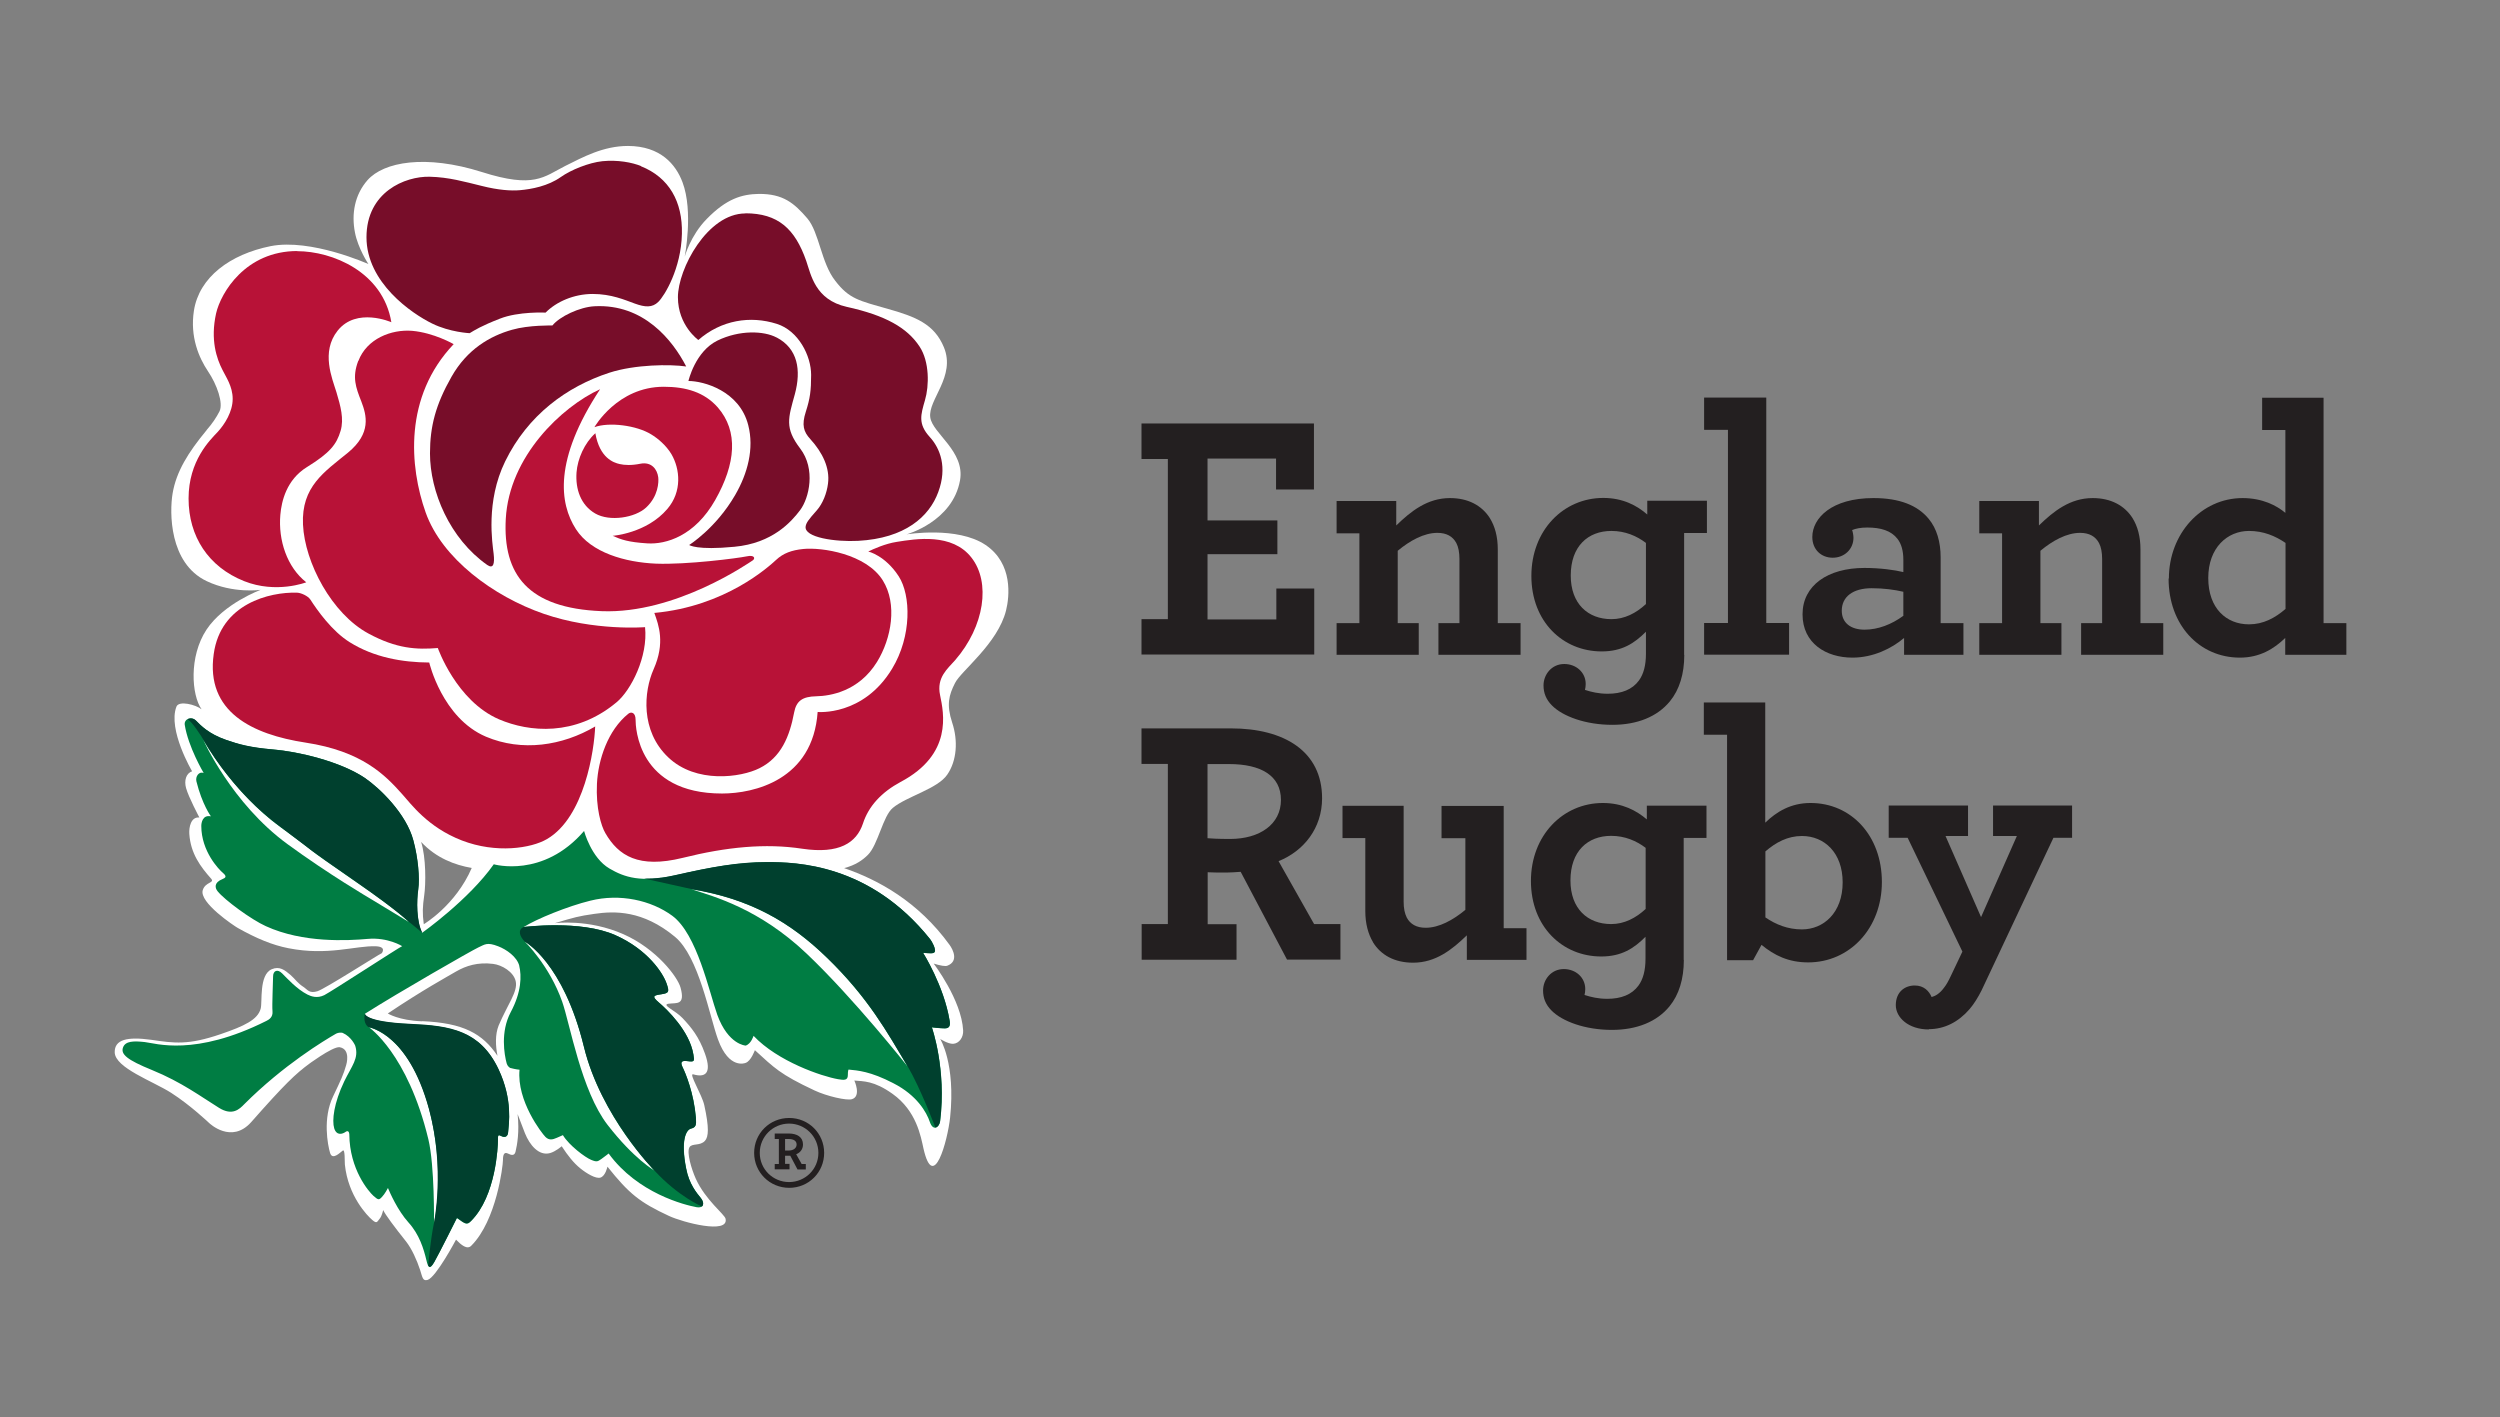
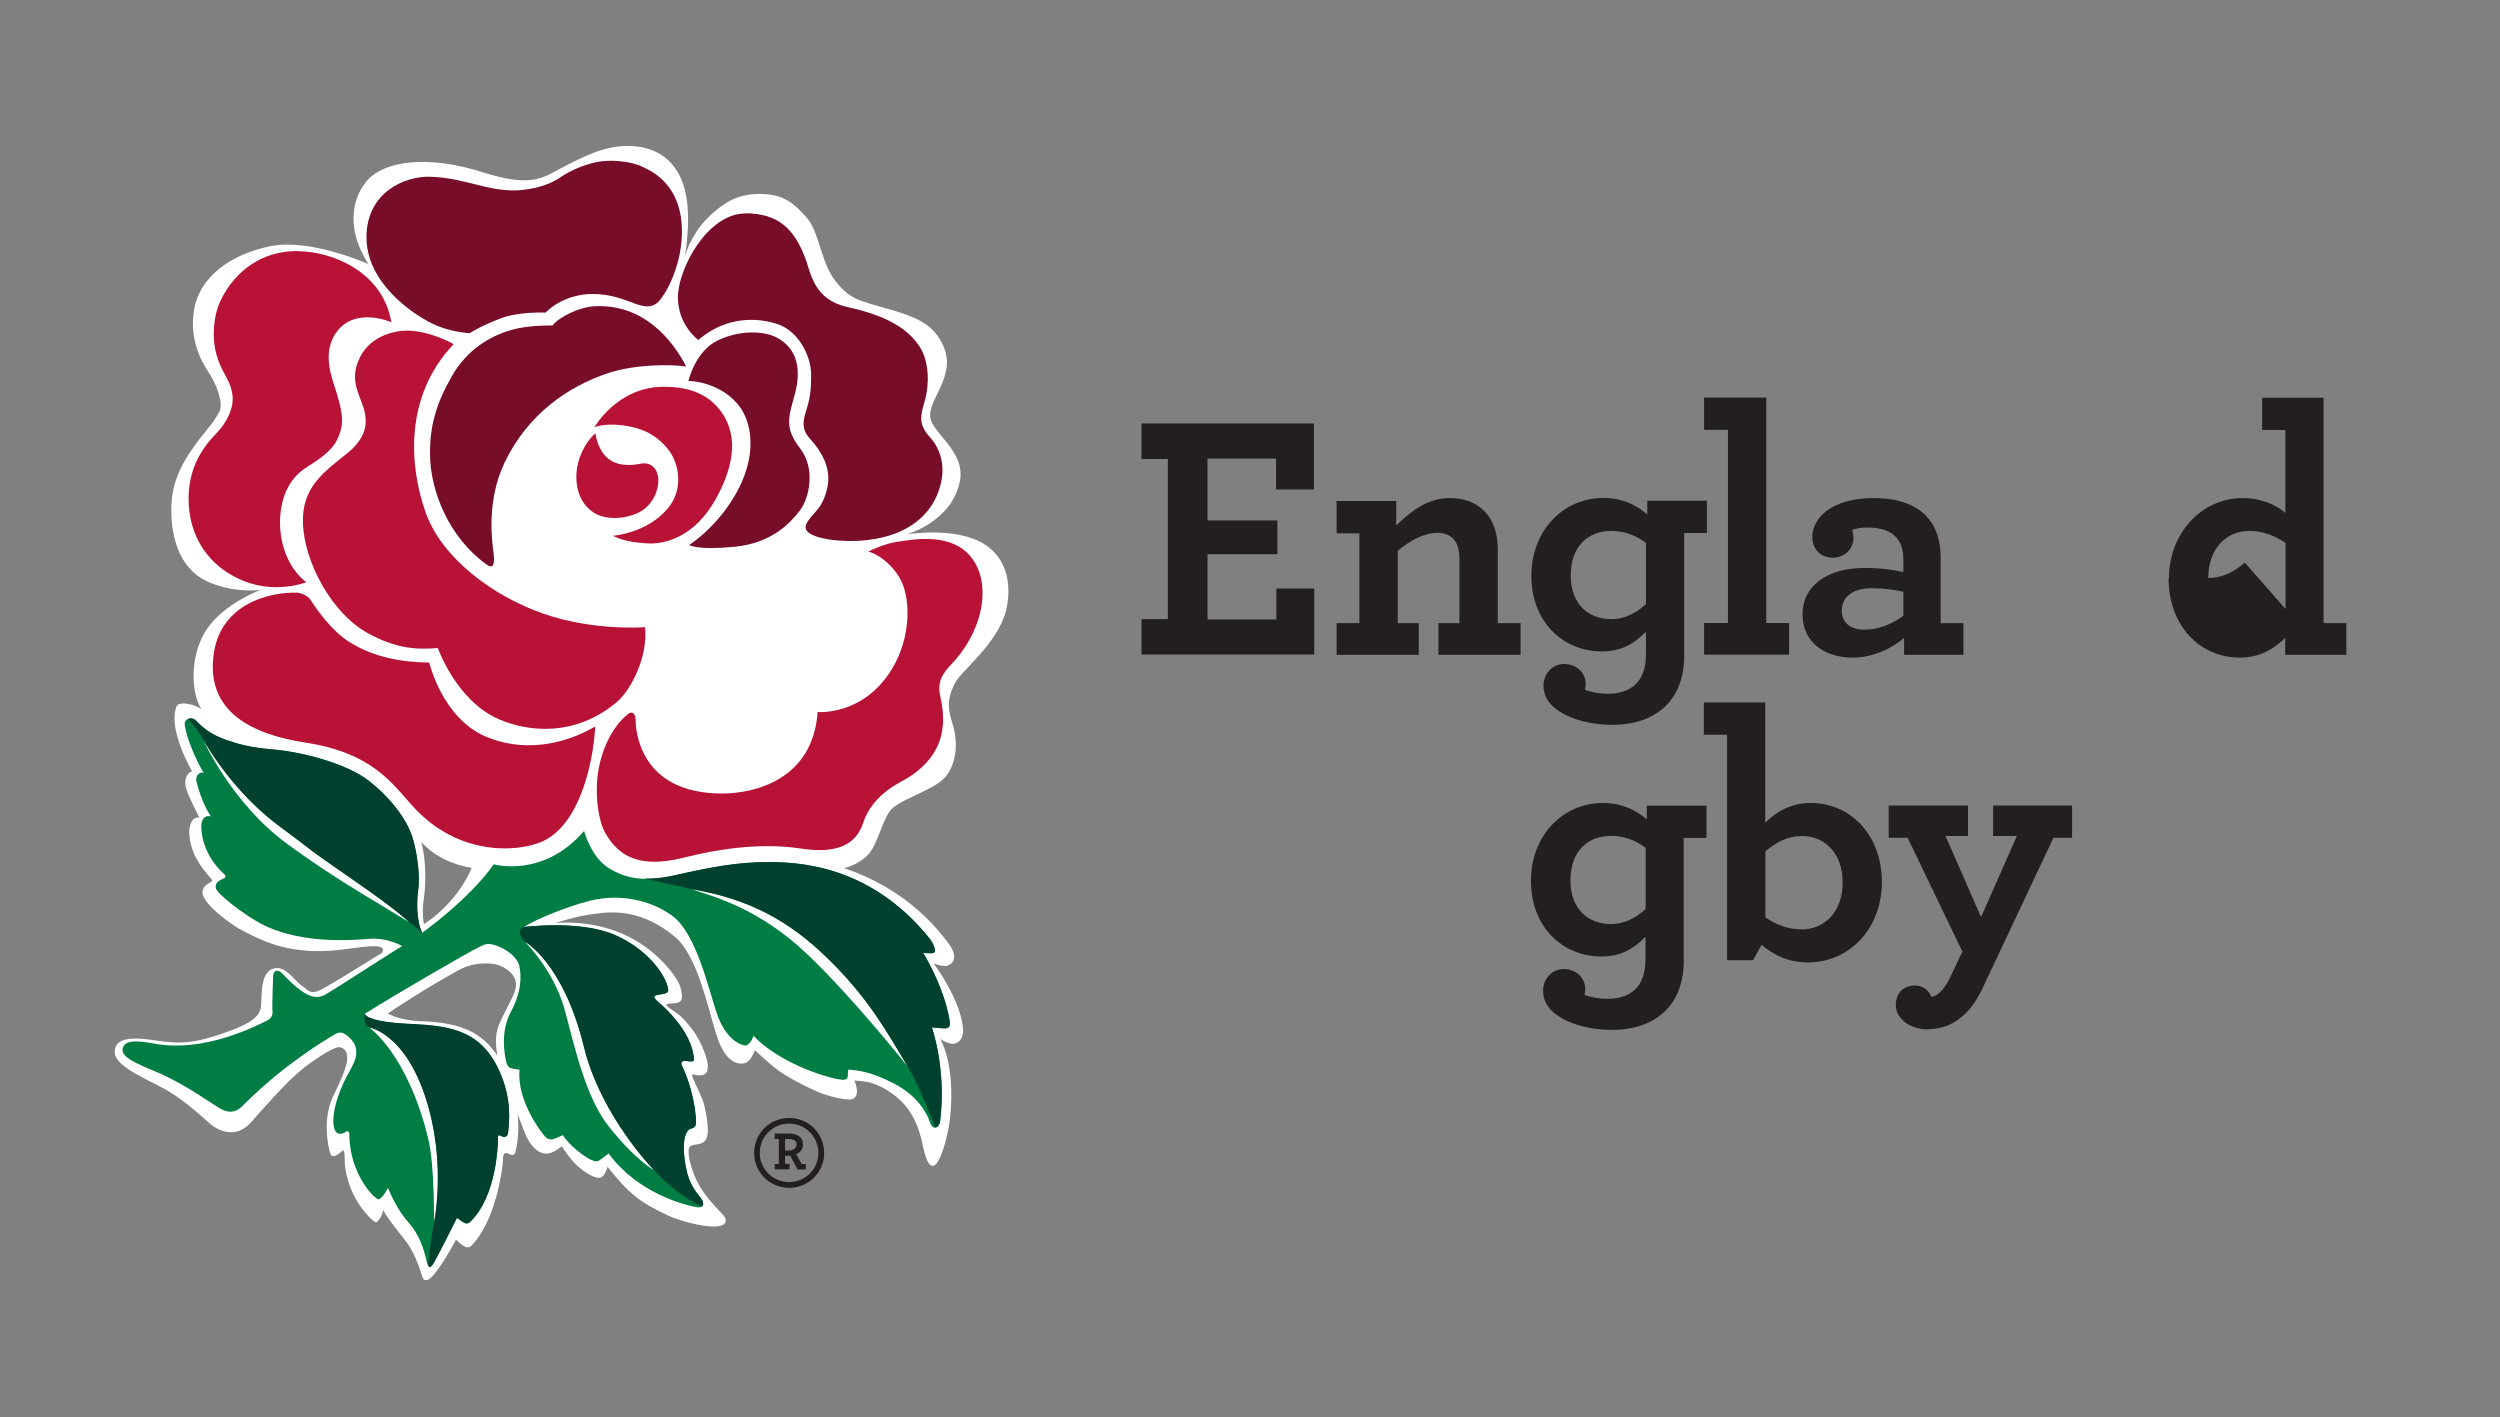
<svg xmlns="http://www.w3.org/2000/svg" id="Layer_2" data-name="Layer 2" viewBox="0 0 168.9 95.75">
  <rect x="0" y="0" width="168.9" height="95.75" fill="#808080" stroke="none" />
  <defs>
    <style>
      .cls-1 {
        fill: #007d43;
      }

      .cls-2 {
        fill: #231f20;
      }

      .cls-3 {
        fill: #fff;
      }

      .cls-4 {
        fill: #770d29;
      }

      .cls-5 {
        fill: none;
      }

      .cls-6 {
        fill: #b81237;
      }

      .cls-7 {
        fill: #00402e;
      }
    </style>
  </defs>
  <g>
    <path class="cls-2" d="M77.12,41.83h1.78v-10.82h-1.78v-2.4h11.65v4.46h-2.56v-2.09h-4.63v4.18h4.72v2.28h-4.72v4.41h4.65v-2.09h2.56v4.46h-11.67v-2.4Z" />
    <path class="cls-2" d="M94.33,35.5c1-.97,2.11-1.85,3.63-1.85,1.23,0,2.14.5,2.68,1.33.36.57.55,1.28.55,2.14v4.98h1.54v2.14h-5.55v-2.14h1.42v-4.34c0-.43-.07-.81-.21-1.07-.24-.45-.66-.69-1.28-.69-.9,0-1.85.52-2.68,1.21v4.89h1.42v2.14h-5.55v-2.14h1.54v-6.07h-1.54v-2.18h4.03v1.66Z" />
    <path class="cls-2" d="M113.79,44.25c0,1.28-.33,2.35-.97,3.13-.85,1.04-2.21,1.59-3.89,1.59-1.8,0-3.35-.57-4.08-1.31-.4-.4-.57-.85-.57-1.35,0-.74.55-1.45,1.4-1.45.81,0,1.45.57,1.45,1.35,0,.12-.02.31-.05.4.43.14.93.26,1.54.26.93,0,1.66-.28,2.11-.9.31-.43.47-1.02.47-1.8v-1.49c-.78.78-1.61,1.33-2.99,1.33-2.63,0-4.75-2.02-4.75-5.1s2.16-5.27,4.86-5.27c1.33,0,2.28.52,2.97,1.12v-.93h4.03v2.18h-1.54v8.23ZM106.12,38.89c0,1.9,1.16,2.94,2.75,2.94.88,0,1.66-.4,2.33-1.02v-4.13c-.62-.47-1.4-.81-2.33-.81-1.59,0-2.75,1.04-2.75,3.01Z" />
    <path class="cls-2" d="M115.13,42.09h1.61v-13.05h-1.61v-2.18h4.2v15.23h1.54v2.14h-5.74v-2.14Z" />
    <path class="cls-2" d="M121.78,41.5c0-1.95,1.71-3.13,4.18-3.13,1.07,0,2.06.14,2.63.28v-.83c0-.62-.14-1.09-.4-1.42-.43-.55-1.12-.76-2.04-.76-.45,0-.78.07-1.02.17.05.14.09.38.09.52,0,.78-.62,1.35-1.4,1.35s-1.38-.55-1.38-1.4c0-1.28,1.31-2.63,4.13-2.63,1.78,0,2.99.5,3.73,1.4.55.66.81,1.57.81,2.61v4.44h1.54v2.14h-4.01v-1.14c-.83.71-2.09,1.33-3.49,1.33-1.78,0-3.37-.97-3.37-2.92ZM128.59,41.62v-1.64c-.59-.14-1.33-.24-2.14-.24-1.26,0-2.02.57-2.02,1.52,0,.83.62,1.28,1.54,1.28s1.83-.36,2.61-.93Z" />
-     <path class="cls-2" d="M137.75,35.5c1-.97,2.11-1.85,3.63-1.85,1.23,0,2.14.5,2.68,1.33.36.57.55,1.28.55,2.14v4.98h1.54v2.14h-5.55v-2.14h1.42v-4.34c0-.43-.07-.81-.21-1.07-.24-.45-.66-.69-1.28-.69-.9,0-1.85.52-2.68,1.21v4.89h1.42v2.14h-5.55v-2.14h1.54v-6.07h-1.54v-2.18h4.03v1.66Z" />
-     <path class="cls-2" d="M146.53,39.08c0-3.01,2.18-5.43,4.98-5.43,1.33,0,2.3.5,2.89,1v-5.6h-1.57v-2.18h4.15v15.23h1.54v2.14h-4.13v-1.14c-.76.74-1.73,1.33-3.06,1.33-2.75,0-4.82-2.21-4.82-5.34ZM154.41,41.14v-4.46c-.69-.47-1.49-.81-2.47-.81-1.45,0-2.75,1.12-2.75,3.18s1.23,3.13,2.75,3.13c.97,0,1.76-.43,2.47-1.04Z" />
-     <path class="cls-2" d="M77.12,62.43h1.78v-10.82h-1.78v-2.4h6.05c3.58,0,6.15,1.54,6.15,4.72,0,2.02-1.23,3.56-2.94,4.25l2.4,4.25h1.78v2.4h-3.61l-3.13-5.93c-.33.02-.64.05-.95.05-.5,0-.95,0-1.28-.02v3.51h1.95v2.4h-6.41v-2.4ZM86.54,54.04c0-1.64-1.35-2.42-3.51-2.42h-1.45v5.01c.28.02.66.05,1.52.05,2.02,0,3.44-1,3.44-2.63Z" />
-     <path class="cls-2" d="M92.76,63.65c-.33-.55-.52-1.26-.52-2.09v-4.94h-1.54v-2.18h4.13v6.48c0,.45.07.78.21,1.07.24.45.66.69,1.28.69.9,0,1.85-.52,2.68-1.21v-4.84h-1.61v-2.18h4.2v8.26h1.54v2.14h-4.03v-1.66c-1,.97-2.11,1.85-3.63,1.85-1.26,0-2.18-.52-2.71-1.38Z" />
+     <path class="cls-2" d="M146.53,39.08c0-3.01,2.18-5.43,4.98-5.43,1.33,0,2.3.5,2.89,1v-5.6h-1.57v-2.18h4.15v15.23h1.54v2.14h-4.13v-1.14c-.76.74-1.73,1.33-3.06,1.33-2.75,0-4.82-2.21-4.82-5.34ZM154.41,41.14v-4.46c-.69-.47-1.49-.81-2.47-.81-1.45,0-2.75,1.12-2.75,3.18c.97,0,1.76-.43,2.47-1.04Z" />
    <path class="cls-2" d="M113.76,64.86c0,1.28-.33,2.35-.97,3.13-.85,1.04-2.21,1.59-3.89,1.59-1.8,0-3.35-.57-4.08-1.31-.4-.4-.57-.85-.57-1.35,0-.74.55-1.45,1.4-1.45.81,0,1.45.57,1.45,1.35,0,.12-.02.31-.05.4.43.14.93.26,1.54.26.93,0,1.66-.28,2.11-.9.31-.43.47-1.02.47-1.8v-1.49c-.78.78-1.61,1.33-2.99,1.33-2.63,0-4.75-2.02-4.75-5.1s2.16-5.27,4.86-5.27c1.33,0,2.28.52,2.97,1.11v-.93h4.03v2.18h-1.54v8.23ZM106.1,59.49c0,1.9,1.16,2.94,2.75,2.94.88,0,1.66-.4,2.33-1.02v-4.13c-.62-.47-1.4-.81-2.33-.81-1.59,0-2.75,1.04-2.75,3.01Z" />
    <path class="cls-2" d="M119.01,63.83l-.57,1.04h-1.76v-15.23h-1.57v-2.18h4.15v8.12c.76-.74,1.73-1.33,3.06-1.33,2.75,0,4.82,2.21,4.82,5.34s-2.18,5.43-4.98,5.43c-1.33,0-2.28-.47-3.16-1.19ZM124.49,59.61c0-1.99-1.23-3.13-2.75-3.13-.97,0-1.76.43-2.47,1.04v4.46c.69.47,1.49.81,2.47.81,1.45,0,2.75-1.11,2.75-3.18Z" />
    <path class="cls-2" d="M130.31,69.55c-1.38,0-2.23-.81-2.23-1.64,0-.88.59-1.33,1.28-1.33.62,0,.97.38,1.14.78.26-.07.55-.24.83-.62.17-.21.31-.47.47-.81l.78-1.64-3.7-7.69h-1.28v-2.18h5.36v2.06h-1.52l2.4,5.48,2.42-5.48h-1.61v-2.06h5.34v2.18h-1.26l-4.86,10.32c-.24.47-.5.9-.81,1.26-.76.88-1.71,1.35-2.75,1.35Z" />
  </g>
  <g>
    <path class="cls-3" d="M13.96,29.06c-1.25,1.51-2.05,2.8-2.3,4.28-.21,1.26-.24,4.71,2.3,5.92,1.81.86,3.65.59,3.65.59,0,0-2.48.91-3.66,2.69-1.2,1.82-1.01,4.43-.33,5.38.05.07-.05-.08,0,0-.39-.31-1.53-.61-1.7-.18-.6,1.56,1.06,4.37,1.06,4.37-.41.13-.55.63-.41,1.13.17.62.9,1.99.9,1.99-.57-.06-.71.65-.68,1.11.09,1.33.76,2.22,1.48,3.03.25.29-.39.2-.57.76-.27.84,2.13,2.43,2.36,2.56,1.28.72,2.35,1.16,3.42,1.37,2.67.53,4.54-.18,5.91-.13.76.03.4.47.4.47-.21.08-3.83,2.41-4.35,2.57-.54.16-.66-.1-.89-.26-.47-.3-.59-.55-.92-.84-.4-.34-.74-.61-1.27-.39-.88.38-.62,2.22-.75,2.67-.2.74-1.1,1.17-2.71,1.72-2.2.75-3.11.61-4.68.38-1.61-.22-2.49-.03-2.47.85.03,1.05,2.59,1.95,3.81,2.73,1.3.83,2.58,2.05,2.58,2.05,0,0,1.5,1.44,2.84-.08,2.25-2.55,2.98-3.25,3.95-3.96-.32.24,1.54-1.17,2.02-1.09.77.14.44,1.2.44,1.2-.17.62-.37,1.04-.88,2.11-.72,1.49-.37,3.29-.21,3.83.16.53.69-.04.86-.16.16-.11.12.75.14.95.22,2.13,1.52,3.46,1.85,3.74.33.29.33.11.52-.11.13-.16.22-.56.22-.56.12.29.79,1.18,1.54,2.12.39.49.74,1.28.95,1.92.16.49.17.78.51.68.57-.17,1.92-2.72,1.92-2.72.35.36.75.7,1.03.41,1.71-1.71,2.14-5.41,2.14-5.78s.08-.57.33-.45c.25.13.45.16.52-.12.11-.46.27-1.35.14-2.54l.5,1.3c.31.77.93,1.55,1.7,1.33.38-.11.78-.46.78-.46.43.66.81,1.13,1.25,1.49.43.35,1.05.72,1.36.63.35-.1.48-.74.48-.74,1.46,1.83,2.18,2.41,4.16,3.33.92.43,4.05,1.26,3.82.19-.06-.3-1.35-1.25-2.01-2.7-.3-.67-.63-1.78-.43-2.13.17-.29.72-.07,1.05-.44.24-.27.29-.87-.05-2.41-.15-.69-1.07-2.17-.75-2.08.78.23,1.29-.02.8-1.39-.41-1.16-.93-1.78-1.51-2.4-.48-.52-1.48-.91-.94-.98.52-.07,1.13.13.8-1.08-.19-.72-1.62-2.62-3.85-3.61-2.39-1.06-4.65-.75-4.65-.75,1.35-.4,1.57-.47,2.68-.63,1.36-.2,3.27-.25,5.44,1.55,1.62,1.34,2.34,5.38,2.91,6.94.75,2.06,1.86,1.58,1.86,1.58.37-.12.63-.86.63-.86,1.31,1.19,1.68,1.62,4.03,2.72.83.39,2.18.7,2.53.59.65-.2.16-1.26.16-1.26.61.06,1.32,0,2.58.9,1.62,1.15,1.91,2.88,2.09,3.69.68,3.02,1.63-.53,1.8-2.09.38-3.65-.67-5.31-.67-5.31,0,0,.52.34.87.33.41-.02.71-.44.68-.91-.11-2.05-1.99-4.51-1.99-4.51.46.14.79.2.93.14.77-.3.38-1.08.14-1.41-2.11-2.91-4.81-4.39-7.12-5.18.77-.2,1.25-.54,1.61-.9.68-.68,1.01-2.62,1.68-3.17.94-.78,3.02-1.28,3.68-2.25.64-.93.74-2.28.33-3.51-.4-1.22-.22-1.86.19-2.67.4-.82,2.89-2.66,3.45-4.91.23-.93.48-3.16-1.38-4.42-1.91-1.29-5.34-.72-5.34-.72,0,0,3.11-.85,3.61-3.65.35-1.96-1.87-3.18-2.01-4.25-.17-1.19,1.74-2.76.92-4.74-.65-1.57-1.9-2.06-3.81-2.6-1.9-.54-2.59-.66-3.53-1.89-.96-1.22-1.08-3.27-1.89-4.22-.89-1.03-1.63-1.66-3.27-1.65-1.16.02-2.19.33-3.52,1.69-1.11,1.13-1.49,2.55-1.49,2.55,0,0,.6-3.05-.15-5.03-.45-1.2-1.48-2.44-3.68-2.45-1.68,0-3.05.76-4.24,1.35-1.46.74-2.09,1.54-5.64.41-3.8-1.2-6.62-.69-7.72.55-.88,1-1.09,2.3-.85,3.53.2,1.07.91,2.14.91,2.14,0,0-3.89-1.75-6.61-1.21-2.72.55-4.83,2.09-5.18,4.37-.27,1.76.34,3.17.95,4.08.61.9,1.05,2.16.78,2.71-.21.41-.49.83-.86,1.25h0ZM31.87,58.64c-1.09,2.53-3.24,3.8-3.24,3.8-.1-.74-.08-1.18.03-1.95.11-.75.13-2.55-.21-3.61,1.03,1.1,2.28,1.56,3.42,1.76h0ZM28.51,69c-1.58-.06-2.31-.53-2.31-.53,2.37-1.59,3.94-2.44,4.62-2.84.66-.38,1.46-.64,2.49-.51.6.07,1.39.54,1.53,1.17.16.7-.53,1.53-1.15,2.99-.25.62-.21,1.39-.08,2.05-1.01-1.5-2.3-2.22-5.09-2.34h0Z" />
    <path class="cls-1" d="M35.08,65.25c.16.68.16,1.76-.58,3.14-.7,1.33-.43,2.85-.27,3.45.04.17.19.29.24.31.37.1.63.12.63.12-.2,2.11,1.51,4.3,1.75,4.54.24.24.48.19.77.06.28-.12.41-.18.41-.18.41.69,1.51,1.51,1.91,1.67.4.17.45.1.69-.06.24-.17.49-.37.49-.37,1.96,2.69,5.14,3.48,5.95,3.63.45.08.57-.25.29-.61-.29-.36-.8-.95-1-2.01-.38-1.91,0-2.6.32-2.69.34-.08.37-.24.34-.73-.14-1.67-.7-3.02-.9-3.42-.2-.41,0-.45.33-.41.48.06.48.02.4-.45-.26-1.59-1.79-3.05-2.32-3.5-.53-.45-.37-.49.17-.57.51-.08.53-.17.34-.72-.24-.7-1.26-2.29-3.46-3.27-2.35-1.05-6.2-.55-6.2-.55.87-.55,2.99-1.41,4.5-1.78,2-.5,4.11-.03,5.54,1.02,1.68,1.24,2.49,5.15,3.04,6.69.74,2.03,1.92,2.08,1.92,2.08.37-.12.53-.66.53-.66,1.63,1.73,4.61,2.74,5.71,2.93.4.07.66.09.66-.27,0-.33.05-.38.05-.38.6.06,1.47.11,3.04.93,1.58.81,2.23,1.95,2.45,2.61.22.65.65.38.7-.06.44-3.51-.56-6.33-.56-6.33,0,0,.56.07.88.07s.38-.21.32-.53c-.39-2.35-1.79-4.57-1.79-4.57.46.02.69.07.78-.06.11-.17-.18-.72-.31-.87-4.08-5.1-9.06-5.2-11.01-5.2s-3.74.32-6.14.87c-2.39.54-3.52.14-4.51-.44-1.24-.72-1.72-2.54-1.72-2.54-2.77,3.22-6.1,2.25-6.1,2.25-1.68,2.39-4.84,4.63-4.84,4.63-.41-.79-.38-2.17-.27-2.93.11-.76-.01-2.13-.33-3.31-.47-1.79-2.26-3.53-3.29-4.23-1.63-1.1-4.44-1.78-6.22-1.92-1.47-.12-2.28-.33-3.16-.65-1.16-.41-1.68-.97-2.01-1.29-.32-.33-.81-.11-.76.27.23,1.5,1.28,3.26,1.28,3.26-.32-.12-.57.24-.49.57.39,1.57.98,2.36.98,2.36-.57-.12-.65.45-.65.65,0,1.71,1.18,2.94,1.47,3.18.28.24.16.33-.04.41-.6.24-.5.61-.33.82.47.59,2.28,1.92,3.26,2.36,2.51,1.15,5.54.98,6.89.86,1.35-.12,2.32.49,2.32.49-.2.08-4.77,3.06-5.26,3.31-.49.24-.9.08-1.14-.04-.71-.36-1.38-1.1-1.71-1.43-.33-.33-.61-.16-.61.2s-.08,1.96-.04,2.36c.04.41-.25.57-.41.65-4.85,2.43-7.49,1.51-8.22,1.43-.74-.08-1.31-.08-1.47.37-.16.45.26.83,1.96,1.52,2.01.82,3.34,1.82,4.52,2.55.91.57,1.39.09,1.71-.24,2.65-2.65,5.41-4.31,6.21-4.77.15-.08.37-.08.44-.05.61.27.85.87.85.87.26.85-.23,1.35-.74,2.4-.71,1.48-.84,2.65-.68,3.18.17.53.58.37.75.25.16-.12.26-.05.27.16.02,2.37,1.31,3.86,1.63,4.15.33.29.37.29.57.08.2-.2.41-.61.41-.61.12.29.65,1.51,1.38,2.32.74.81,1.04,1.8,1.22,2.57.13.55.25.61.53.12.28-.49,1.53-2.98,1.53-2.98.57.41.67.5.95.21,1.7-1.69,1.82-5.08,1.82-5.45s0-.41.25-.28c.24.12.43,0,.44-.28.04-.53.33-2.16-.65-4.24-1.24-2.62-3.26-2.93-5.95-3.06-3.14-.14-3.08-.7-3.08-.7,2.32-1.47,7.21-4.27,7.66-4.48.45-.2.58-.38,1.35-.08.55.21,1.28.71,1.43,1.34h0Z" />
    <path class="cls-3" d="M46.73,60.08c3.96.65,6.67,2.22,9.15,4.64,2.77,2.69,4.07,5.03,5.42,7.31,0,0-3.61-4.57-6.79-7.59-3.23-3.07-6.31-3.88-7.79-4.36h0Z" />
    <path class="cls-3" d="M24.91,69.4s2.91.49,4.19,5.97c.98,4.21.22,7.25.22,7.25,0,0,.05-3.86-.38-5.65-1.4-5.81-4.03-7.58-4.03-7.58h0Z" />
    <path class="cls-3" d="M13.74,50s1.95,3.52,5.22,5.89c3.2,2.33.82.74,5.17,3.75,2.73,1.88,3.49,2.65,3.49,2.65l-2.64-1.6s-2.77-1.62-5.57-3.67c-3.76-2.75-5.67-7.02-5.67-7.02h0Z" />
    <path class="cls-3" d="M35.46,63.62s2.59,1.41,3.99,7.1c1.18,4.79,4.76,8.36,4.76,8.36,0,0-1.38-.78-3.16-3.08-1.78-2.3-2.54-6.82-3.07-8.33-.86-2.44-2.52-4.05-2.52-4.05h0Z" />
    <path class="cls-4" d="M43.3,11.23c1.91.76,2.82,2.4,2.77,4.56-.05,2.36-1.18,4.2-1.59,4.6-.41.41-.9.37-1.59.12-.69-.25-1.59-.65-2.85-.65s-2.45.52-3.18,1.26c0,0-1.83-.09-3.09.41-1.26.49-1.71.78-2.04.98,0,0-1.33-.06-2.53-.65-1.39-.68-4.44-2.77-4.44-5.83s2.61-4.13,4.27-4.09c1.3.03,2.36.34,3.51.62,1.14.29,2.01.34,2.58.29.8-.07,1.91-.28,2.77-.89.68-.48,1.88-.97,2.81-1.07,1.03-.1,2,.08,2.61.33h0Z" />
    <path class="cls-4" d="M50.35,14.41c2.21,0,3.36,1.04,4.12,3.22.32.93.6,2.62,2.73,3.1,2.63.58,4.09,1.41,4.93,2.69.67,1.02.65,2.64.36,3.62-.28.98-.49,1.59.33,2.49.7.77,1.19,2.04.57,3.71-.61,1.67-2.25,3.13-5.42,3.3-1.51.08-3.67-.22-3.54-.98.04-.24.18-.44.76-1.09.4-.46.67-1.15.75-1.8.14-1.05-.37-2.1-1.2-3.01-.45-.49-.59-.94-.3-1.84.29-.9.36-1.43.36-2.49,0-1.3-.86-2.99-2.32-3.45-1.79-.57-3.75-.26-5.3,1.09,0,0-1.38-.98-1.38-2.89s1.99-5.66,4.56-5.66h0Z" />
    <path class="cls-6" d="M60.72,38.94c.82,1.27.89,4.03-.45,6.24-1.95,3.22-5.03,2.92-5.03,2.92-.32,4.6-4.3,5.51-6.46,5.51-5.7,0-5.84-4.49-5.84-4.98s-.29-.57-.49-.41c-1.38,1.11-2.04,3.1-2.12,4.73-.08,1.63.28,2.85.57,3.34.88,1.52,2.24,2.4,5.21,1.67,2.97-.74,5.6-1,8.09-.62,2.49.37,3.66-.39,4.1-1.7.38-1.18,1.26-2.12,2.54-2.81,3.54-1.87,2.92-4.65,2.67-5.87-.25-1.19.51-1.78,1.02-2.36,1.99-2.3,2.41-5.26,1.1-6.93-1.3-1.67-3.74-1.27-5.05-1.06-.78.12-1.59.49-1.92.65,0,0,1.14.26,2.06,1.68h0Z" />
    <path class="cls-6" d="M40.21,49.08c-.06,1.57-.71,6.13-3.26,7.61-1.06.62-3.42.99-5.75.09-2.32-.9-3.43-2.47-4.04-3.14-1.16-1.3-2.71-2.89-6.52-3.47-3.59-.55-6.76-2.07-6.2-5.99.47-3.4,3.78-4.19,5.61-4.14.27,0,.76.22.92.47.45.7,1.45,2.13,2.66,2.88,1.63,1.02,3.54,1.36,5.37,1.37,0,0,.87,3.75,3.83,5.01,2.43,1.03,5.16.62,7.38-.69h0Z" />
    <path class="cls-6" d="M20.08,16.97c2.36,0,5.79,1.39,6.36,4.8,0,0-2.35-1.04-3.63.57-1.14,1.43-.37,3.22-.08,4.16.28.94.52,1.8.28,2.61-.27.91-.71,1.48-2.28,2.45-1.37.85-1.71,2.29-1.79,3.22-.15,1.72.45,3.54,1.75,4.56,0,0-2.02.79-4.2-.08-2.41-.96-3.75-3.02-3.75-5.58s1.46-3.96,1.96-4.49c.49-.53,1.02-1.38,1.02-2.24s-.47-1.5-.69-1.96c-.39-.76-.83-2.02-.43-3.82.32-1.39,1.98-4.21,5.49-4.21h0Z" />
    <path class="cls-6" d="M24.2,24.39c-.42,1.11-.16,1.79.21,2.73.36.94.69,2.15-.9,3.46-1.59,1.3-3.16,2.29-3.04,4.86.12,2.57,1.94,6.02,4.42,7.36,1.9,1.03,3.26,1.1,4.69.98,0,0,1.25,3.58,4.14,4.82,2.02.86,5.13,1.18,7.93-1.15.98-.81,2.14-3.09,1.93-5.08,0,0-3.42.28-6.84-.9-3.42-1.18-6.88-3.75-7.98-6.84-1.1-3.1-1.49-7.83,1.89-11.38,0,0-1.33-.77-2.81-.9-1.4-.11-3.06.53-3.63,2.04h0Z" />
    <path class="cls-4" d="M46.36,24.76c-.92-1.78-2.87-4.24-6.19-4.07-1,.05-2.36.69-2.85,1.3,0,0-1.58-.04-2.73.29-1.48.42-3.03,1.31-4.09,3.18-1.06,1.87-1.45,3.33-1.45,5.17,0,2.58,1.33,5.76,3.87,7.54.41.28.51-.07.43-.76-.08-.69-.55-3.52.78-6.24,1.53-3.13,4.16-5.05,7.04-5.99,1.73-.56,4.1-.58,5.2-.42h0Z" />
-     <path class="cls-6" d="M40.53,26.3c-2.57,1.18-6.13,4.52-6.36,8.76-.2,3.74,1.47,6.03,6.48,6.23,5.01.2,9.99-3.3,10.19-3.42.2-.12.17-.41-.41-.28-.57.12-4.03.57-6.11.49-2.08-.09-4.39-.74-5.41-2.33-1.12-1.74-1.51-4.68,1.63-9.45h0Z" />
    <path class="cls-6" d="M48.49,27.52c1.41,1.62,1.22,3.81-.17,6.26-1.38,2.44-3.33,3.01-4.59,2.93-1.27-.08-1.76-.25-2.34-.51,0,0,2.29-.16,3.7-1.82,1-1.17.86-2.69.27-3.7-.36-.6-.93-1.07-1.36-1.33-1-.62-2.86-.85-3.84-.49,0,0,1.55-2.73,4.68-2.73,1.51,0,2.74.37,3.64,1.38h0Z" />
    <path class="cls-6" d="M40.22,29.27c-.73.66-1.2,1.72-1.27,2.65-.08,1.12.28,2.2,1.26,2.77.98.57,2.7.29,3.44-.4.83-.77.86-1.73.82-2.05-.07-.53-.45-1.06-1.21-.91-.59.12-1.06.1-1.4.02-.4-.09-1.35-.4-1.64-2.09h0Z" />
    <path class="cls-4" d="M52.47,22.8c1.43.75,1.67,2.2,1.23,3.83-.45,1.63-.7,2.28.36,3.67,1.06,1.39.61,3.34,0,4.16-.61.81-1.88,2.24-4.44,2.48-2.57.25-3.06-.12-3.06-.12,0,0,1.81-1.13,3.11-3.38.84-1.45,1.29-3.13.88-4.72-.59-2.32-3.02-2.98-4.04-2.98,0,0,.45-1.99,1.96-2.73,1.5-.73,3.14-.66,3.99-.21h0Z" />
-     <path class="cls-6" d="M44.21,41.42c.29.81.74,2.01-.05,3.79-.67,1.51-.9,4.16.98,5.95,1.88,1.8,4.92,1.37,6.17.74,1.47-.73,2.04-2.16,2.34-3.76.15-.79.56-1.08,1.5-1.1.95-.02,2.87-.33,4.1-2.32.98-1.59,1.39-3.91.39-5.51-1.12-1.79-4.12-2.25-5.38-2.12-.77.08-1.34.28-1.83.74-.49.45-3.42,3.14-8.23,3.58h0Z" />
    <path class="cls-7" d="M44.67,59.3c.31-.04.65-.11,1.01-.19,2.4-.54,4.19-.87,6.14-.87s6.93.1,11.01,5.2c.12.15.42.7.31.87-.08.13-.32.09-.78.06,0,0,1.4,2.22,1.79,4.57.06.32,0,.53-.32.53s-.88-.07-.88-.07c0,0,1,2.81.56,6.33-.03.23-.17.42-.32.44,0,0-.99-2.64-1.88-4.15-1.36-2.27-2.65-4.63-5.42-7.31-2.48-2.41-5.19-3.98-9.15-4.64-.59-.13-3.2-.71-3.2-.71.35,0,.72-.01,1.15-.07h0Z" />
    <path class="cls-7" d="M29.32,82.63s.75-3.72-.33-7.67c-1.43-5.23-4.08-5.56-4.08-5.56,0,0-.41-.2-.26-.93,0,0-.06.56,3.08.7,2.69.12,4.71.44,5.95,3.06.98,2.08.69,3.71.65,4.24-.01.28-.2.41-.44.28-.25-.12-.25-.08-.25.28s-.12,3.76-1.82,5.45c-.28.28-.38.19-.95-.21,0,0-1.24,2.49-1.53,2.98-.2.34-.31.41-.41.25,0,0,.14-1.67.39-2.88h0Z" />
    <path class="cls-7" d="M12.65,48.6s.33-.19.6.09c.32.33.85.89,2.01,1.29.88.31,1.69.52,3.16.65,1.77.15,4.59.83,6.22,1.92,1.03.7,2.82,2.44,3.29,4.23.32,1.18.44,2.55.33,3.31-.11.76-.13,2.15.27,2.93l-.9-.74s-.77-.76-3.49-2.65c-3.89-2.7-2.55-1.78-5.17-3.75-.7-.52-3.18-2.38-5.22-5.89-.16-.27-.78-1.25-1.09-1.4h0Z" />
    <path class="cls-7" d="M35.37,62.63s3.85-.5,6.2.55c2.2.98,3.22,2.57,3.46,3.27.19.55.17.64-.34.72-.53.08-.7.12-.17.57.53.45,2.06,1.91,2.32,3.5.08.47.07.51-.4.45-.33-.04-.53,0-.33.41.2.4.76,1.75.9,3.42.04.49,0,.65-.34.73-.32.09-.7.77-.32,2.69.2,1.06.71,1.65,1,2.01.18.24.19.45.07.56,0,0-1.58-.66-3.21-2.43,0,0-3.64-3.73-4.76-8.36-1.38-5.7-3.99-7.1-3.99-7.1-.32-.31-.52-.78-.1-.98h0Z" />
  </g>
  <g>
    <path class="cls-2" d="M50.95,77.89c0-1.32,1.05-2.36,2.37-2.36s2.36,1.05,2.36,2.36-1.04,2.36-2.36,2.36-2.37-1.05-2.37-2.36h0ZM51.33,77.89c0,1.11.9,1.97,1.98,1.97s1.98-.86,1.98-1.97-.9-1.98-1.98-1.98-1.98.87-1.98,1.98h0Z" />
    <path class="cls-2" d="M52.34,78.64h.28v-1.69h-.28v-.37h.95c.56,0,.96.24.96.74,0,.32-.19.56-.46.66l.37.66h.28v.37h-.56l-.49-.93c-.05,0-.1,0-.15,0-.08,0-.15,0-.2,0v.55h.3v.37h-1v-.37ZM53.82,77.33c0-.26-.21-.38-.55-.38h-.23v.78s.1,0,.24,0c.32,0,.54-.16.54-.41Z" />
  </g>
  <rect class="cls-5" width="168.9" height="95.75" />
</svg>